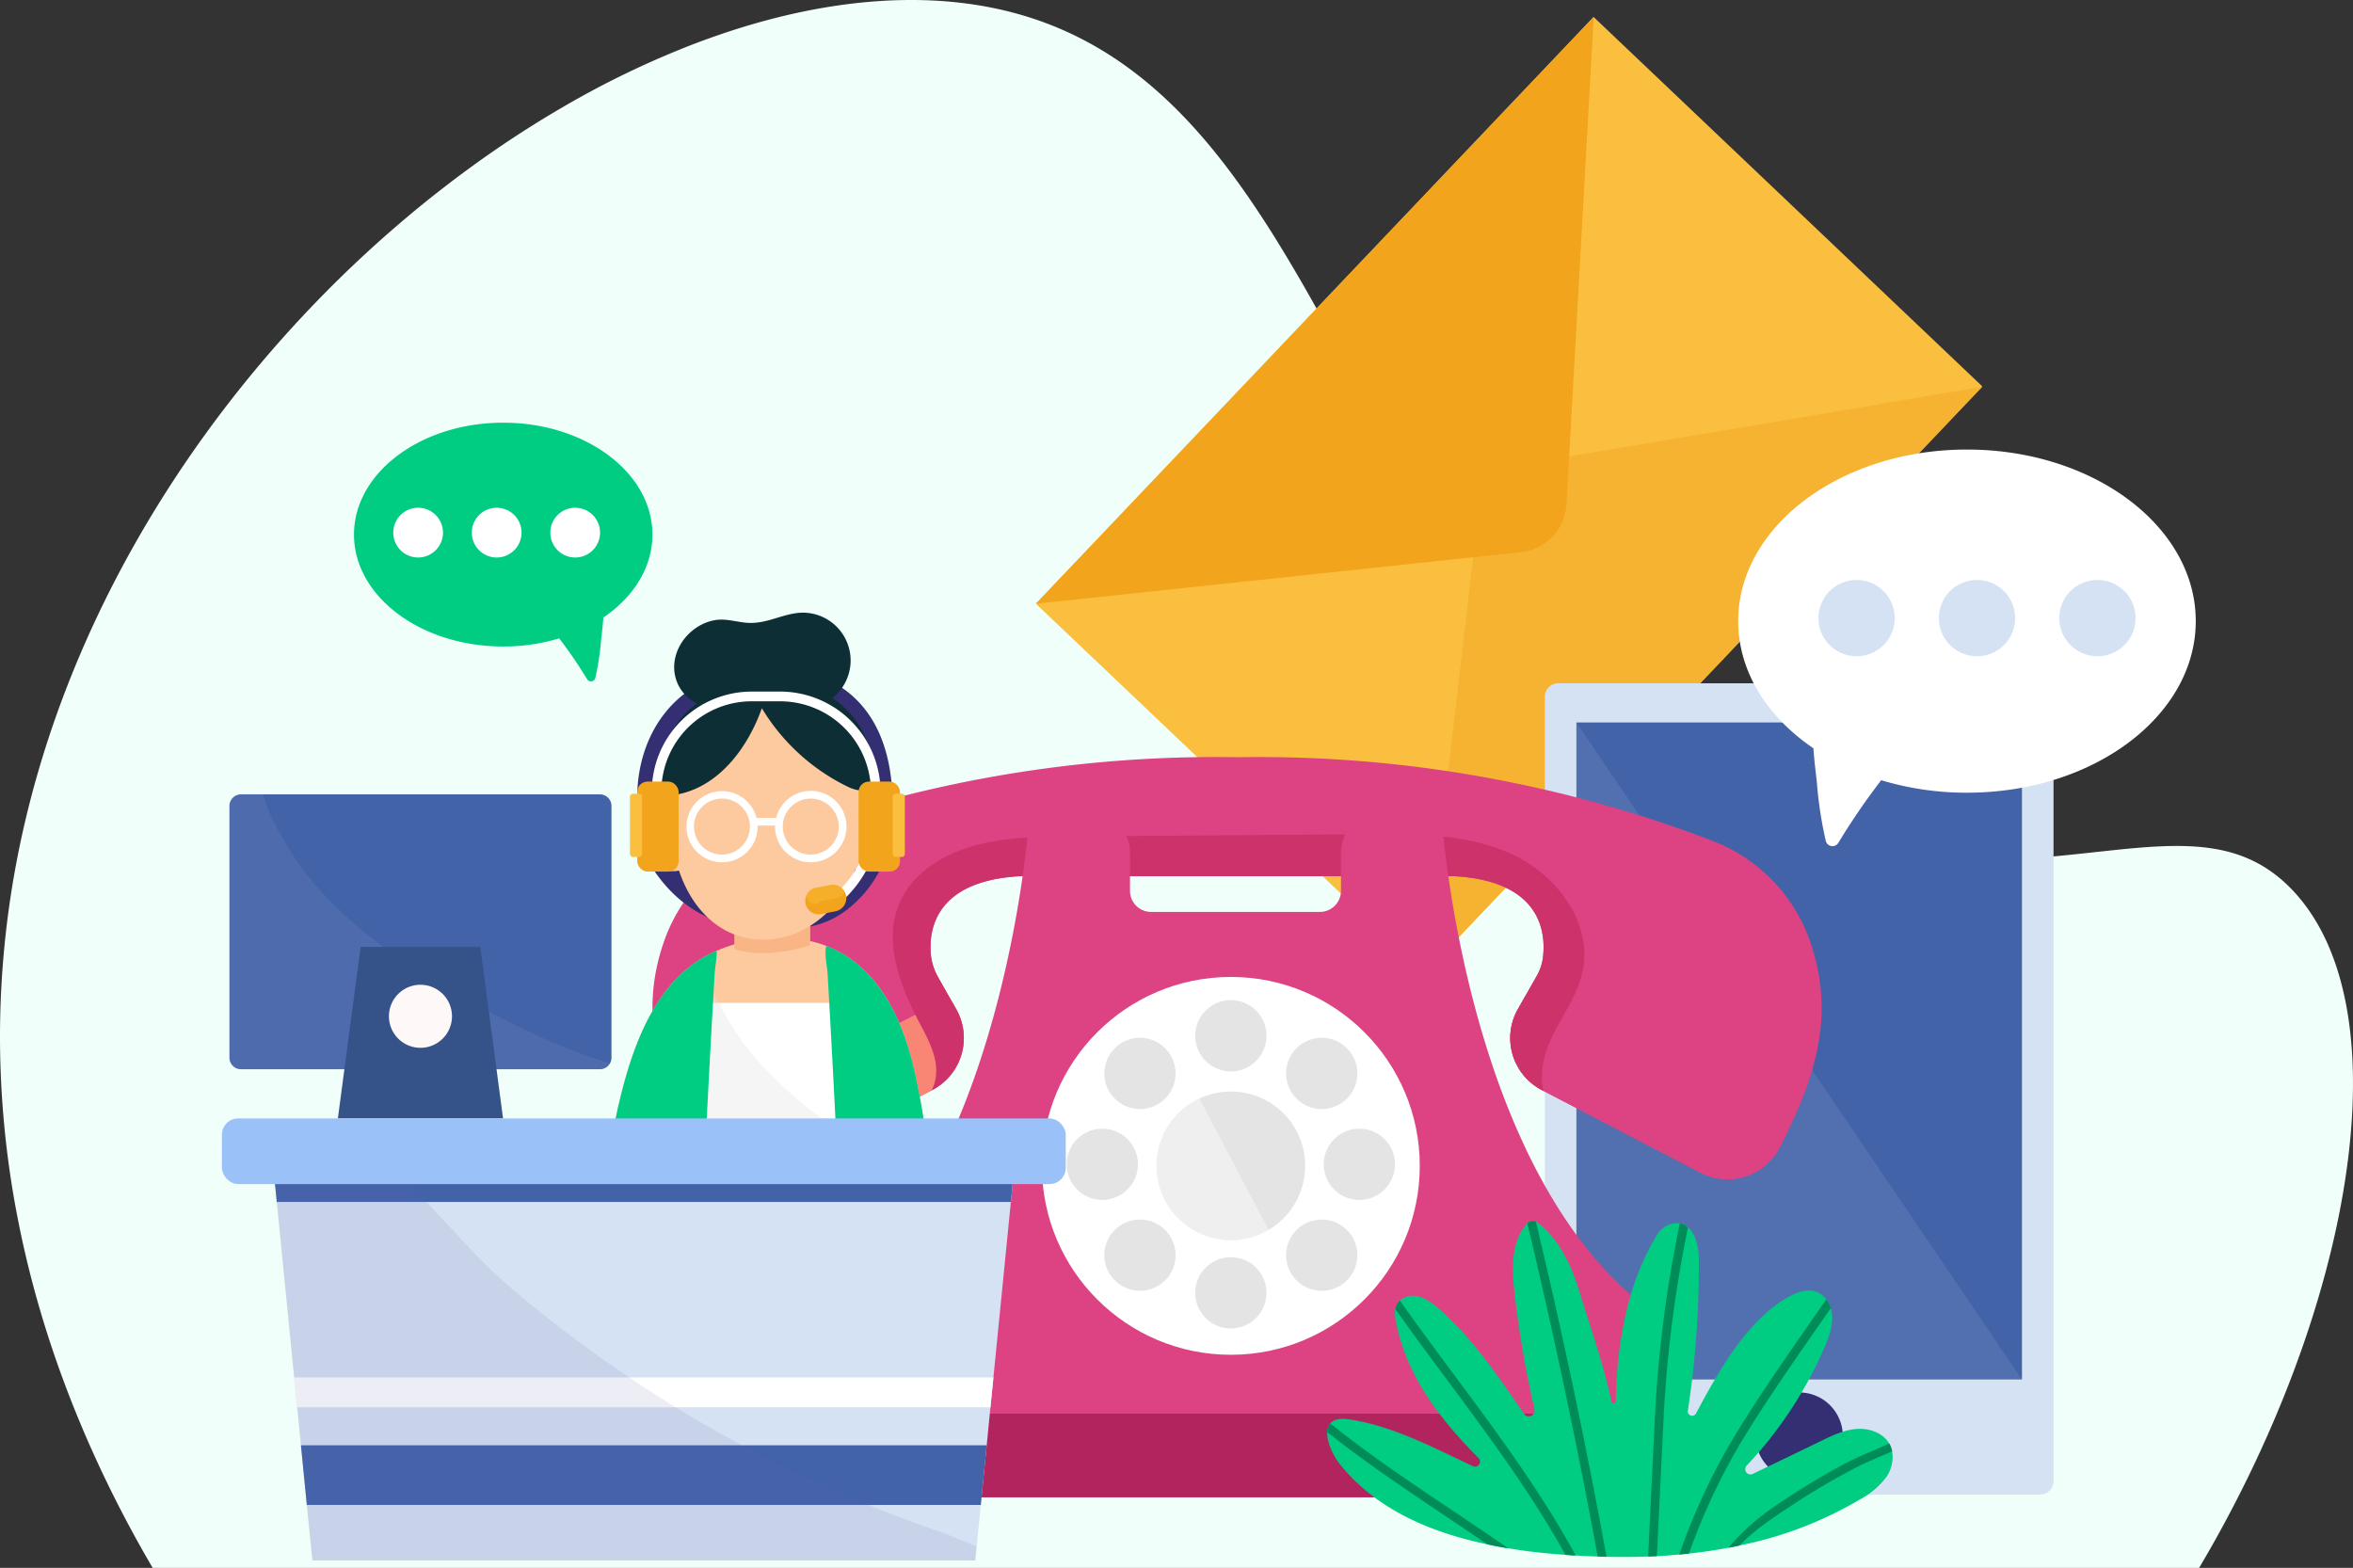
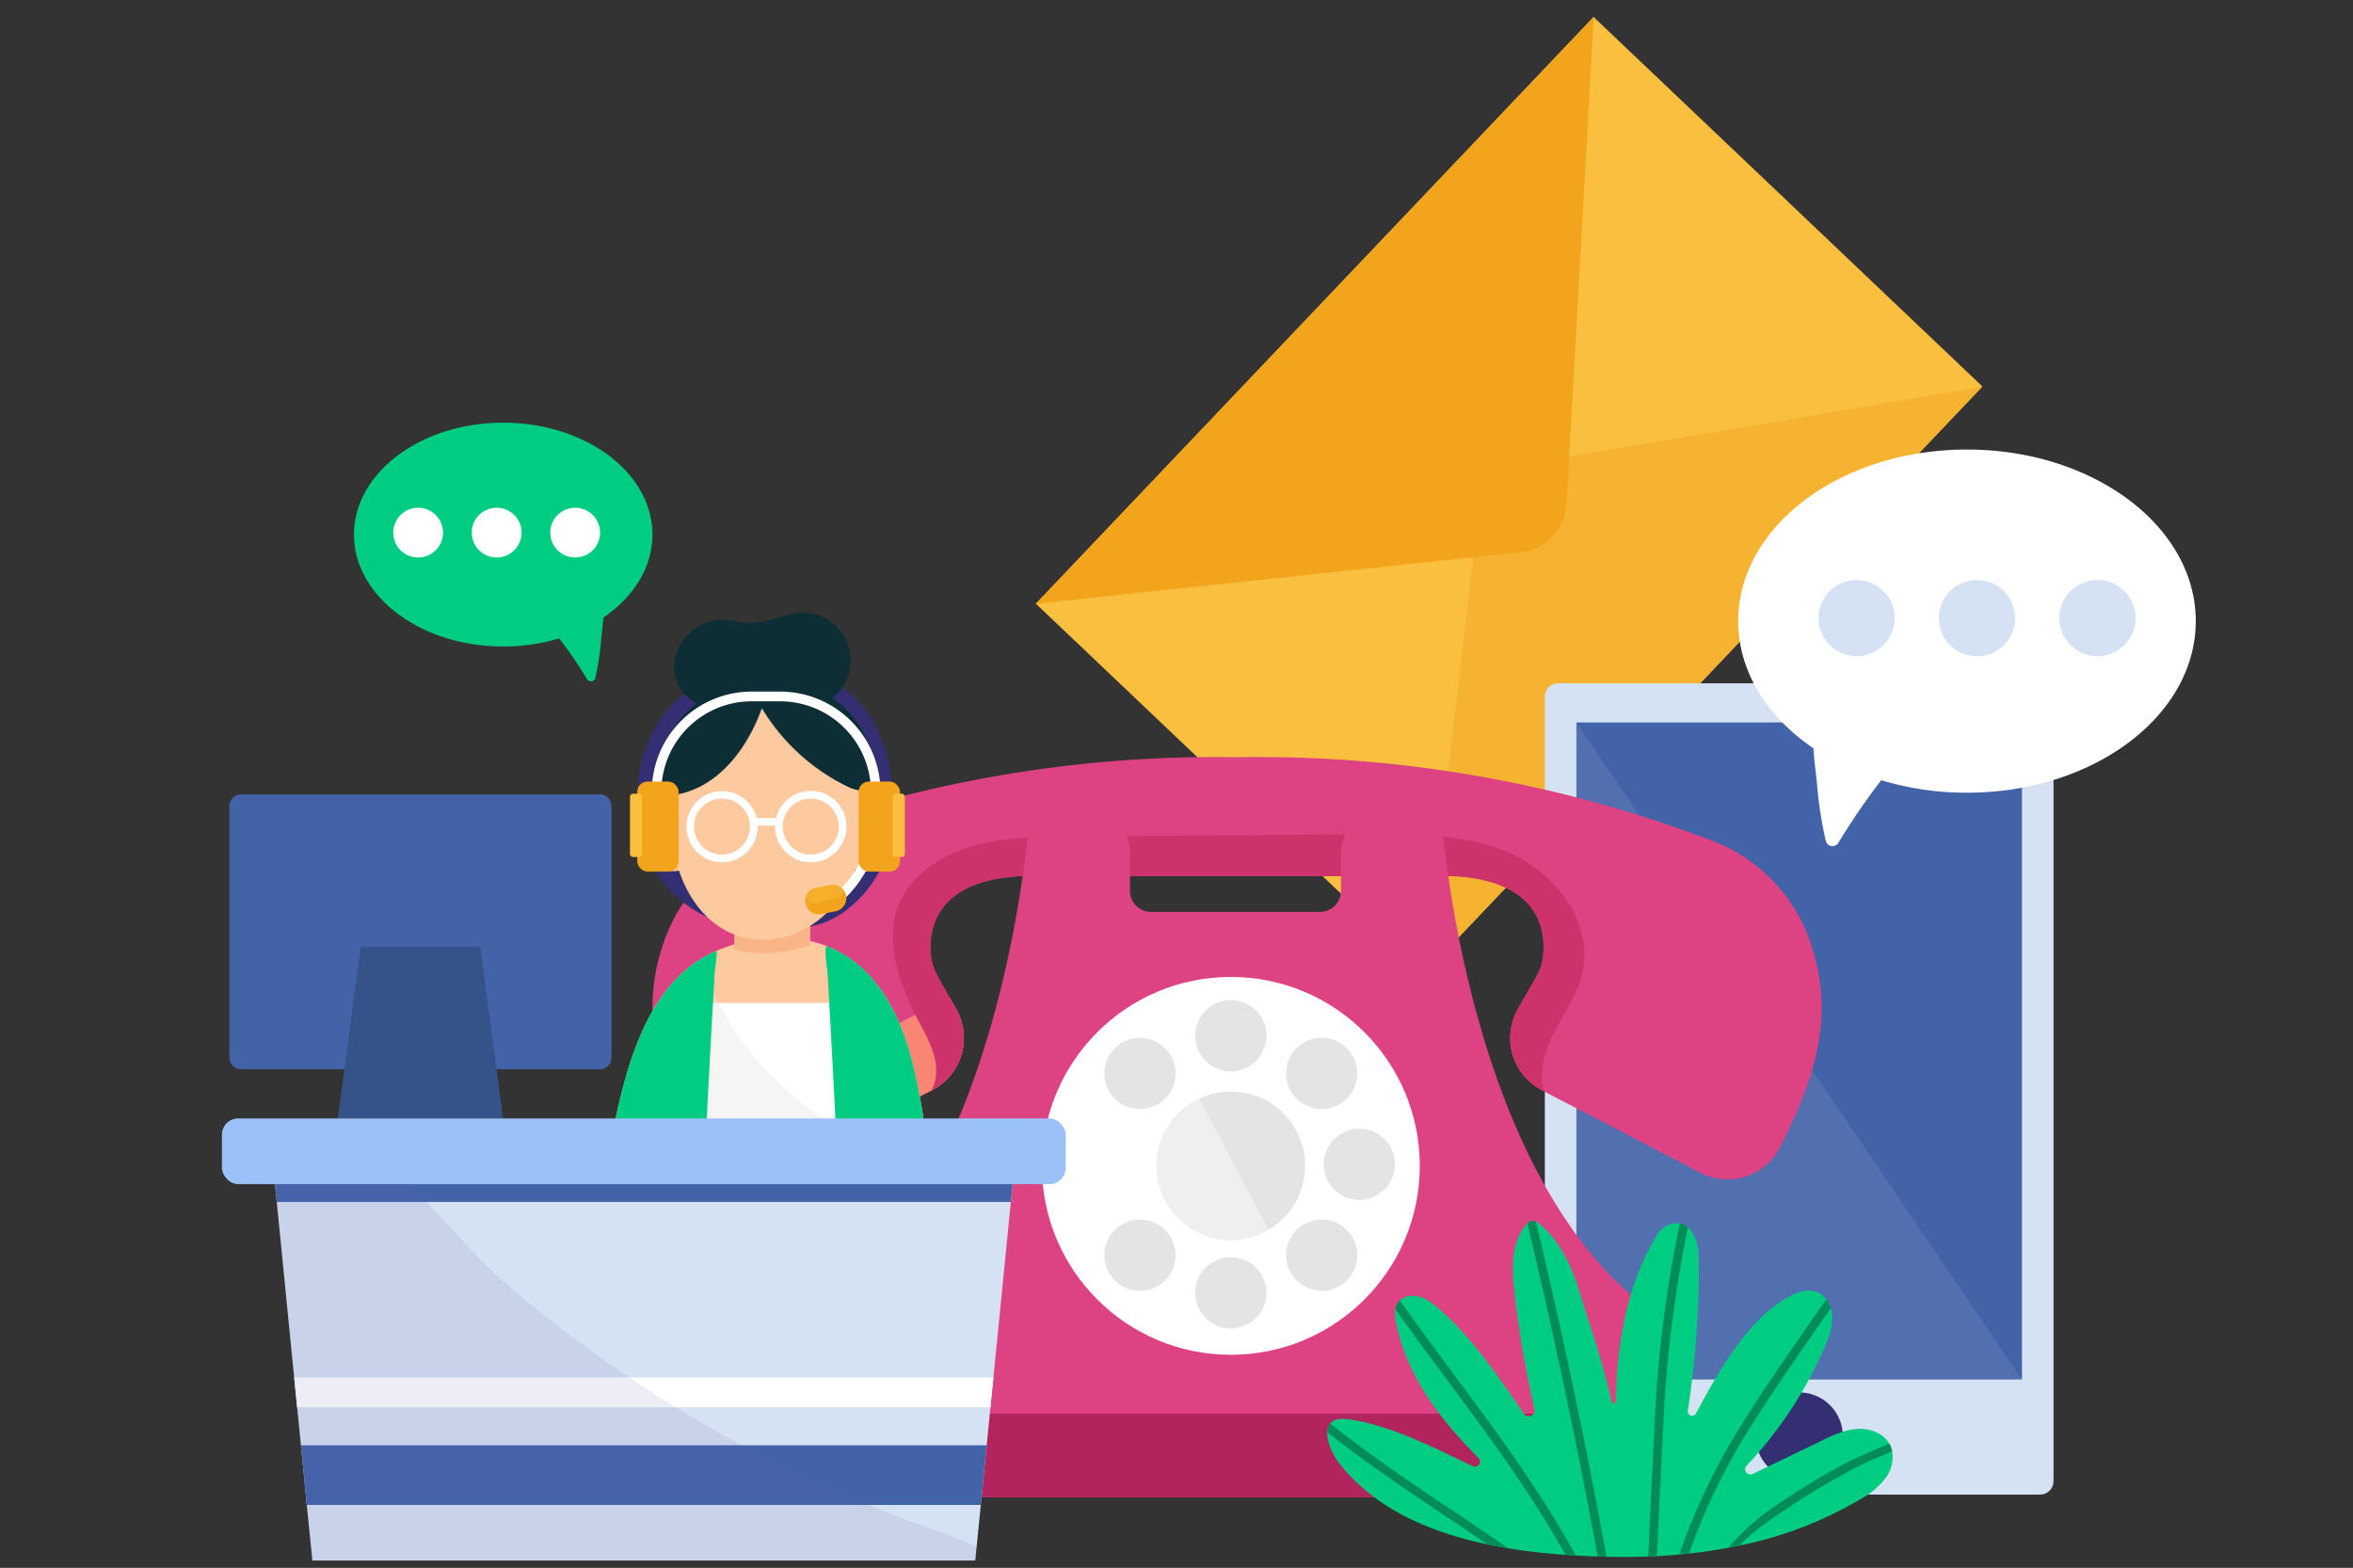
<svg xmlns="http://www.w3.org/2000/svg" width="540" height="359.832" viewBox="0 0 540 359.832">
  <rect x="0" y="0" width="540" height="359.832" fill="#333333" stroke="none" />
  <g id="Group_38151" data-name="Group 38151" transform="translate(-413.653 -1072.422)">
-     <path id="Path_74702" data-name="Path 74702" d="M413.76,1317.077c.007.341.023.681.038,1.014a218.234,218.234,0,0,0,3.845,33.563c5.337,27.7,15.455,52.282,26.663,72.85q2.17,3.98,4.386,7.75H918.334q2.285-3.852,4.439-7.75c32.117-58.192,41.539-121.992,16.979-147.812-22.363-23.515-54.843,3.458-109.422-11.766a131.712,131.712,0,0,1-16.755-5.894,125.2,125.2,0,0,1-27.2-16.058q-4.235-3.272-8.153-6.846c-2.715-2.444-5.322-5-7.835-7.642q-1.23-1.288-2.429-2.615c-.387-.418-.766-.835-1.137-1.261q-2.147-2.4-4.2-4.889c-.773-.928-1.532-1.871-2.29-2.816-1.779-2.235-3.512-4.517-5.19-6.822-.178-.24-.348-.472-.518-.712-4.718-6.513-9.089-13.281-13.227-20.173-4.641-7.7-9-15.548-13.25-23.352-2.452-4.51-4.873-9-7.295-13.444-3.009-5.515-6-10.937-9.065-16.213-2.228-3.829-4.479-7.58-6.792-11.216q-2-3.145-4.061-6.18-2.146-3.156-4.378-6.181c-13.041-17.6-28.442-31.3-49.776-37.121-16.43-4.487-35.056-3.937-54.448.874q-5.94,1.473-11.951,3.473-3.551,1.183-7.124,2.537a207.36,207.36,0,0,0-30.392,14.6q-5.662,3.284-11.27,6.969-4.815,3.156-9.561,6.606-1.4,1.02-2.808,2.065c-1.717,1.276-3.426,2.592-5.128,3.93-.951.735-1.9,1.493-2.839,2.251l-.488.395q-3.481,2.819-6.892,5.786c-.9.774-1.787,1.554-2.676,2.351-.634.557-1.261,1.121-1.888,1.7-.17.147-.332.294-.5.449-.333.309-.673.619-1.014.928q-3.283,3.017-6.49,6.173c-35.6,34.986-64.163,81.823-73.972,134.236a214.329,214.329,0,0,0-2.916,21.511A211.98,211.98,0,0,0,413.76,1317.077Z" fill="#f0fff9" />
    <g id="Group_38122" data-name="Group 38122" transform="translate(651.38 1076.388)">
      <rect id="Rectangle_27907" data-name="Rectangle 27907" width="185.751" height="123.06" transform="matrix(0.689, -0.725, 0.725, 0.689, 0, 134.588)" fill="#fabf3f" />
      <path id="Path_74703" data-name="Path 74703" d="M1038.287,1376.653l13.54-115.3,114.481-19.286Z" transform="translate(-949.123 -1157.251)" fill="#f5b331" />
      <path id="Path_74704" data-name="Path 74704" d="M867.909,1214.588l111.339-11.836a11.679,11.679,0,0,0,10.426-10.961L995.93,1080Z" transform="translate(-867.909 -1080)" fill="#f2a41c" />
    </g>
    <g id="Group_38126" data-name="Group 38126" transform="translate(768.185 1175.592)">
      <g id="Group_38123" data-name="Group 38123" transform="translate(0 53.641)">
        <rect id="Rectangle_27908" data-name="Rectangle 27908" width="116.742" height="186.19" rx="3.078" fill="#d5e2f3" />
        <rect id="Rectangle_27909" data-name="Rectangle 27909" width="102.256" height="150.779" transform="translate(7.243 8.996)" fill="#4363a8" />
        <path id="Path_74705" data-name="Path 74705" d="M1207.2,1540.028H1104.943V1389.25Z" transform="translate(-1097.7 -1380.254)" fill="#fff" opacity="0.08" />
        <path id="Path_74706" data-name="Path 74706" d="M1203.532,1693.073a10.013,10.013,0,1,1-10.013-10.013A10.013,10.013,0,0,1,1203.532,1693.073Z" transform="translate(-1135.149 -1520.304)" fill="#342e73" />
      </g>
      <g id="Group_38125" data-name="Group 38125" transform="translate(44.376)">
        <path id="Path_74707" data-name="Path 74707" d="M1228.4,1269.562c-29,0-52.5,17.63-52.5,39.377,0,11.576,6.661,21.985,17.264,29.189.207,3.278.689,6.615.817,8.193a91.281,91.281,0,0,0,2.014,13.044,1.574,1.574,0,0,0,2.883.461,157.112,157.112,0,0,1,9.836-14.375,67.865,67.865,0,0,0,19.69,2.866c29,0,52.5-17.63,52.5-39.378S1257.4,1269.562,1228.4,1269.562Z" transform="translate(-1175.898 -1269.562)" fill="#fff" />
        <g id="Group_38124" data-name="Group 38124" transform="translate(18.422 29.936)">
          <path id="Path_74708" data-name="Path 74708" d="M1228.6,1335.515a8.75,8.75,0,1,1-8.751-8.75A8.751,8.751,0,0,1,1228.6,1335.515Z" transform="translate(-1211.1 -1326.765)" fill="#d5e2f3" />
          <path id="Path_74709" data-name="Path 74709" d="M1281.4,1335.515a8.751,8.751,0,1,1-8.751-8.75A8.751,8.751,0,0,1,1281.4,1335.515Z" transform="translate(-1236.269 -1326.765)" fill="#d5e2f3" />
          <path id="Path_74710" data-name="Path 74710" d="M1334.206,1335.515a8.75,8.75,0,1,1-8.75-8.75A8.75,8.75,0,0,1,1334.206,1335.515Z" transform="translate(-1261.438 -1326.765)" fill="#d5e2f3" />
        </g>
      </g>
    </g>
    <g id="Group_38135" data-name="Group 38135" transform="translate(563.39 1246.17)">
      <g id="Group_38128" data-name="Group 38128" transform="translate(0 0)">
        <g id="Group_38127" data-name="Group 38127">
          <path id="Path_74711" data-name="Path 74711" d="M960.4,1490.132c-.622,1.295-1.269,2.59-1.93,3.885a13.458,13.458,0,0,1-18.181,5.776l-36.037-18.75-.388-.207a13.443,13.443,0,0,1-5.478-18.556l1.7-3,2.642-4.662a11.28,11.28,0,0,0,1.4-4.156c.687-5.452-.1-17.6-20.434-18.7H784.173c-19.177,1.036-20.964,11.9-20.537,17.714a13.28,13.28,0,0,0,1.71,5.5l2.589,4.584,1.554,2.719a13.458,13.458,0,0,1-5.49,18.556l-.168.091-36.258,18.867a13.442,13.442,0,0,1-18.167-5.776c-.622-1.2-1.217-2.4-1.8-3.587-6.979-14.386-10.838-28.215-4.933-44.389a38.162,38.162,0,0,1,22.233-22.427,291.534,291.534,0,0,1,109.031-19.151,291.508,291.508,0,0,1,109.017,19.151,38.128,38.128,0,0,1,22.234,22.427C971.053,1462.1,967.3,1475.862,960.4,1490.132Z" transform="translate(-699.774 -1404.426)" fill="#dd4382" />
          <path id="Path_74712" data-name="Path 74712" d="M771.134,1531.054l-36.421,18.957a13.454,13.454,0,0,1-18.175-5.779q-.927-1.8-1.791-3.59l60.331-30.87,1.543,2.722A13.449,13.449,0,0,1,771.134,1531.054Z" transform="translate(-706.911 -1454.641)" fill="#f98675" />
          <path id="Path_74713" data-name="Path 74713" d="M1139.694,1540.093q-.928,1.93-1.933,3.881a13.454,13.454,0,0,1-18.175,5.779l-36.421-18.957a13.449,13.449,0,0,1-5.488-18.559l1.706-3.007Z" transform="translate(-879.074 -1454.382)" fill="#dd4382" />
        </g>
        <path id="Path_74714" data-name="Path 74714" d="M963.478,1469.735c-1.217,5.7-4.973,10.476-7.381,15.785-1.619,3.587-2.486,7.925-1.606,11.628l-.388-.207a13.443,13.443,0,0,1-5.478-18.556l1.7-3,2.642-4.662a11.278,11.278,0,0,0,1.4-4.156c.687-5.452-.1-17.6-20.433-18.7H834.415c-19.177,1.036-20.964,11.9-20.537,17.714a13.279,13.279,0,0,0,1.71,5.5l2.589,4.584,1.554,2.719a13.458,13.458,0,0,1-5.49,18.556l-.168.091a9.4,9.4,0,0,0,.945-2.953c.66-4.26-1.528-8.391-3.548-12.211-4.545-8.624-8.6-18.879-4.765-27.84,3.03-7.07,10.385-11.434,17.844-13.35,7.044-1.813,14.4-1.878,21.676-1.929q34.127-.272,68.267-.518c11.227-.078,22.881-.064,33.033,4.714S965.835,1458.754,963.478,1469.735Z" transform="translate(-750.017 -1420.531)" fill="#cd336a" />
      </g>
      <g id="Group_38134" data-name="Group 38134" transform="translate(31.803 12.787)">
        <path id="Path_74715" data-name="Path 74715" d="M964.541,1550.311V1581.1a4.844,4.844,0,0,1-4.848,4.848h-194.3a4.844,4.844,0,0,1-4.847-4.848v-30.784a4.826,4.826,0,0,1,2.289-4.1c41.191-25.546,50.473-96.163,52.158-113.478a4.282,4.282,0,0,1,4.257-3.874h9.958a9.128,9.128,0,0,1,9.126,9.126v8.771a4.843,4.843,0,0,0,4.84,4.848h38.738a4.843,4.843,0,0,0,4.84-4.848v-8.771a9.128,9.128,0,0,1,9.126-9.126h9.958a4.282,4.282,0,0,1,4.257,3.874c1.685,17.314,10.968,87.931,52.158,113.478A4.827,4.827,0,0,1,964.541,1550.311Z" transform="translate(-760.545 -1428.859)" fill="#dd4382" />
        <circle id="Ellipse_2028" data-name="Ellipse 2028" cx="43.358" cy="43.358" r="43.358" transform="translate(57.574 37.672)" fill="#fff" />
        <g id="Group_38133" data-name="Group 38133" transform="translate(63.26 43.003)">
          <path id="Path_74716" data-name="Path 74716" d="M954.922,1568.152a17.055,17.055,0,1,1-17.054-17.053A17.032,17.032,0,0,1,954.922,1568.152Z" transform="translate(-900.194 -1530.13)" fill="#e4e4e4" />
          <g id="Group_38129" data-name="Group 38129" transform="translate(0 29.498)">
-             <path id="Path_74717" data-name="Path 74717" d="M897.772,1575.569a8.174,8.174,0,1,1-8.174-8.174A8.174,8.174,0,0,1,897.772,1575.569Z" transform="translate(-881.424 -1567.395)" fill="#e4e4e4" />
            <path id="Path_74718" data-name="Path 74718" d="M1010.5,1575.569a8.174,8.174,0,1,1-8.174-8.174A8.174,8.174,0,0,1,1010.5,1575.569Z" transform="translate(-935.159 -1567.395)" fill="#e4e4e4" />
          </g>
          <g id="Group_38130" data-name="Group 38130" transform="translate(29.498)">
            <path id="Path_74719" data-name="Path 74719" d="M945.964,1623.76a8.174,8.174,0,1,1-8.174,8.174A8.174,8.174,0,0,1,945.964,1623.76Z" transform="translate(-937.789 -1564.765)" fill="#e4e4e4" />
            <path id="Path_74720" data-name="Path 74720" d="M945.964,1511.03a8.174,8.174,0,1,1-8.174,8.174A8.174,8.174,0,0,1,945.964,1511.03Z" transform="translate(-937.789 -1511.03)" fill="#e4e4e4" />
          </g>
          <g id="Group_38131" data-name="Group 38131" transform="translate(8.64 8.639)">
            <path id="Path_74721" data-name="Path 74721" d="M980.039,1609.645a8.174,8.174,0,1,1,0,11.56A8.175,8.175,0,0,1,980.039,1609.645Z" transform="translate(-935.929 -1565.534)" fill="#e4e4e4" />
            <path id="Path_74722" data-name="Path 74722" d="M900.327,1529.932a8.174,8.174,0,1,1,0,11.56A8.174,8.174,0,0,1,900.327,1529.932Z" transform="translate(-897.933 -1527.538)" fill="#e4e4e4" />
          </g>
          <g id="Group_38132" data-name="Group 38132" transform="translate(8.64 8.639)">
            <path id="Path_74723" data-name="Path 74723" d="M980.039,1541.492a8.174,8.174,0,1,1,11.56,0A8.174,8.174,0,0,1,980.039,1541.492Z" transform="translate(-935.929 -1527.538)" fill="#e4e4e4" />
            <path id="Path_74724" data-name="Path 74724" d="M900.327,1621.2a8.174,8.174,0,1,1,11.56,0A8.174,8.174,0,0,1,900.327,1621.2Z" transform="translate(-897.933 -1565.534)" fill="#e4e4e4" />
          </g>
        </g>
        <path id="Path_74725" data-name="Path 74725" d="M964.541,1692.349v14.344a4.844,4.844,0,0,1-4.848,4.848h-194.3a4.844,4.844,0,0,1-4.847-4.848v-14.344Z" transform="translate(-760.545 -1554.456)" fill="#b2245e" />
        <path id="Path_74726" data-name="Path 74726" d="M946.531,1584.312a17.058,17.058,0,1,1-15.888-30.145Z" transform="translate(-836.934 -1488.589)" fill="#fff" opacity="0.41" />
      </g>
    </g>
    <g id="Group_38137" data-name="Group 38137" transform="translate(494.894 1169.43)">
      <path id="Path_74727" data-name="Path 74727" d="M603.133,1257.788c18.912,0,34.243,11.5,34.243,25.682,0,7.55-4.344,14.339-11.26,19.038-.135,2.138-.45,4.314-.533,5.343a59.511,59.511,0,0,1-1.314,8.507,1.026,1.026,0,0,1-1.88.3,102.327,102.327,0,0,0-6.415-9.375,44.256,44.256,0,0,1-12.841,1.869c-18.912,0-34.243-11.5-34.243-25.682S584.221,1257.788,603.133,1257.788Z" transform="translate(-568.89 -1257.788)" fill="#00cd82" />
      <g id="Group_38136" data-name="Group 38136" transform="translate(9.011 19.525)">
        <path id="Path_74728" data-name="Path 74728" d="M654.985,1300.8a5.707,5.707,0,1,0,5.707-5.707A5.707,5.707,0,0,0,654.985,1300.8Z" transform="translate(-618.94 -1295.096)" fill="#fff" />
        <path id="Path_74729" data-name="Path 74729" d="M620.547,1300.8a5.707,5.707,0,1,0,5.707-5.707A5.707,5.707,0,0,0,620.547,1300.8Z" transform="translate(-602.524 -1295.096)" fill="#fff" />
        <path id="Path_74730" data-name="Path 74730" d="M586.109,1300.8a5.707,5.707,0,1,0,5.707-5.707A5.707,5.707,0,0,0,586.109,1300.8Z" transform="translate(-586.109 -1295.096)" fill="#fff" />
      </g>
    </g>
    <g id="Group_38139" data-name="Group 38139" transform="translate(718.246 1352.629)">
      <path id="Path_74731" data-name="Path 74731" d="M1123.959,1666.664a18.187,18.187,0,0,1-5.9,5.027,88.485,88.485,0,0,1-27.751,10.634c-.838.2-1.7.379-2.553.519-2.993.578-6.025,1.017-9.057,1.337-.739.1-1.5.16-2.235.219-1.716.16-3.412.3-5.127.379-.679.04-1.337.06-2,.08-3.192.12-6.384.139-9.556.059-.559,0-1.1-.019-1.636-.039a2.614,2.614,0,0,1-.4-.02c-1.656-.04-3.331-.12-5.047-.24-.778-.019-1.556-.079-2.354-.139-2.474-.179-4.987-.4-7.521-.7-1.875-.219-3.771-.5-5.646-.817-1.6-.24-3.192-.54-4.768-.9-13.047-2.733-25.455-8.02-33.7-18.234-1.636-2.014-3.132-5.166-3.032-7.5a3.067,3.067,0,0,1,.7-1.995c.717-.858,2.074-1.277,4.289-.958,9.995,1.476,19.391,6.5,28.428,10.752a1.154,1.154,0,0,0,1.316-1.854c-8.9-8.978-16.617-18.952-18.971-31.362a7.977,7.977,0,0,1-.14-2.832,3.368,3.368,0,0,1,1.038-1.974c.119-.08.239-.181.359-.28a4.316,4.316,0,0,1,2.992-.778c2.235.18,4.03,1.576,5.685,3.012,7.5,6.524,13.626,15.54,19.451,24.04a1.337,1.337,0,0,0,2.414-1.037,241.647,241.647,0,0,1-4.708-27.85c-.479-4.948-.5-10.434,2.614-14.3a3.765,3.765,0,0,1,.458-.5,1.931,1.931,0,0,1,.958-.539,1.72,1.72,0,0,1,1,.139,5.14,5.14,0,0,1,1.117.738c4.409,3.79,7.123,9.536,8.818,15.1,2.374,7.821,5.626,16.878,7.4,25.4a.5.5,0,0,0,1-.1c.279-13.306,2.653-27.152,9.575-38.244a5.286,5.286,0,0,1,4.169-2.533,3.761,3.761,0,0,1,.958.059,3.649,3.649,0,0,1,1.875.878c1.876,1.556,2.474,4.848,2.494,7.541a220.745,220.745,0,0,1-2.533,34.573,1,1,0,0,0,1.855.638c5.327-9.994,11.791-21.286,20.808-26.532,2.534-1.477,5.666-2.694,8.279-.579a4.944,4.944,0,0,1,.838.878,5.588,5.588,0,0,1,1.018,2.035.15.15,0,0,1,.04.08c.838,3.073-.24,6.044-1.437,8.837a93.557,93.557,0,0,1-17.875,27.192,1.2,1.2,0,0,0,1.4,1.916c5.187-2.494,10.215-4.909,15.6-7.521,2.653-1.3,5.406-2.613,8.359-2.793,2.833-.179,5.926.938,7.322,3.352a3.132,3.132,0,0,1,.2.339,5.41,5.41,0,0,1,.479,1.456A8.044,8.044,0,0,1,1123.959,1666.664Z" transform="translate(-995.678 -1607.849)" fill="#00cd82" />
      <g id="Group_38138" data-name="Group 38138" transform="translate(0.005)">
        <path id="Path_74732" data-name="Path 74732" d="M1101.615,1684.918c-.559,0-1.1-.019-1.636-.039a2.614,2.614,0,0,1-.4-.02q-7.062-38.423-16.14-76.447a1.931,1.931,0,0,1,.958-.539,1.72,1.72,0,0,1,1,.139Q1094.552,1646.256,1101.615,1684.918Z" transform="translate(-1037.516 -1607.849)" fill="#008c59" />
        <path id="Path_74733" data-name="Path 74733" d="M1145.565,1609.838A290.41,290.41,0,0,0,1140,1652.83q-.778,16.249-1.575,32.478c-.679.04-1.337.06-2,.08q.809-17.236,1.676-34.454a284.518,284.518,0,0,1,5.586-41.974A3.649,3.649,0,0,1,1145.565,1609.838Z" transform="translate(-1062.774 -1608.379)" fill="#008c59" />
        <path id="Path_74734" data-name="Path 74734" d="M1184.81,1644.237c-7.042,10.174-14.224,20.289-20.648,30.861a145.3,145.3,0,0,0-11.89,25.456c-.738.1-1.5.16-2.235.219a147.848,147.848,0,0,1,11.451-25.077c6.823-11.532,14.683-22.464,22.3-33.5A5.589,5.589,0,0,1,1184.81,1644.237Z" transform="translate(-1069.26 -1624.224)" fill="#008c59" />
        <path id="Path_74735" data-name="Path 74735" d="M1066.931,1701.248c-.778-.019-1.556-.078-2.354-.139-11.092-19.99-25.815-37.725-39.042-56.4a3.368,3.368,0,0,1,1.038-1.974C1040.238,1662.108,1055.58,1680.421,1066.931,1701.248Z" transform="translate(-1009.915 -1624.479)" fill="#008c59" />
        <path id="Path_74736" data-name="Path 74736" d="M1037.183,1725.3c-1.6-.24-3.192-.54-4.768-.9-12.329-8.439-24.977-16.418-36.728-25.735a3.067,3.067,0,0,1,.7-1.995C1009.393,1707.09,1023.537,1715.808,1037.183,1725.3Z" transform="translate(-995.687 -1650.19)" fill="#008c59" />
        <path id="Path_74737" data-name="Path 74737" d="M1209.179,1707.239c-2.953,1.317-6,2.515-8.718,3.95q-7.512,3.951-14.583,8.638c-4.09,2.694-8.3,5.467-11.711,9.018-.838.2-1.695.379-2.553.519a51.471,51.471,0,0,1,10.274-9.257,172.161,172.161,0,0,1,15.98-9.8c3.312-1.8,7.082-3.212,10.634-4.868a3.129,3.129,0,0,1,.2.339A5.4,5.4,0,0,1,1209.179,1707.239Z" transform="translate(-1079.546 -1654.369)" fill="#008c59" />
      </g>
    </g>
    <g id="Group_38146" data-name="Group 38146" transform="translate(549.604 1213.039)">
      <g id="Group_38143" data-name="Group 38143" transform="translate(0)">
        <path id="Path_74738" data-name="Path 74738" d="M752.44,1571.05a2.263,2.263,0,0,1-1.2.6,69.345,69.345,0,0,1-14.476,1.971c-1.781.084-3.568.122-5.348.14-1.675.022-3.35.028-5.019.028q-14.463,0-28.919-.05l-4.259-.017c-.91,0-1.814-.006-2.724-.011-5.694-.022-11.429-.061-17.017-1.156-.368-.072,1.77-21.879,1.971-24.017a198.239,198.239,0,0,1,3.8-25.631c1.513-6.632,3.528-13.834,6.772-20.2,3.539-6.95,8.536-12.913,15.933-16.062.274-.117.553-.229.832-.341a36.336,36.336,0,0,1,18.814-2.244,27.586,27.586,0,0,1,5.493,1.468c11.986,4.6,17.7,16.95,20.45,29.534,3.9,17.837,4.617,36.215,5.243,54.387A2.3,2.3,0,0,1,752.44,1571.05Z" transform="translate(-673.433 -1409.059)" fill="#fdc99f" />
        <g id="Group_38142" data-name="Group 38142" transform="translate(10.293)">
          <path id="Path_74739" data-name="Path 74739" d="M697.061,1411.786c-2.4-3.5-2.985-7.777-3.585-11.855-1.935-13.145,3.573-27.671,17.514-32.711,7.6-2.746,16.433-3.3,24.02-.235,14.524,5.858,17.372,20.483,16.593,33.81a26.38,26.38,0,0,1-6.754,16.47c-3.367,3.688-7.321,6.438-12.574,7.277C719.375,1426.6,706.035,1424.873,697.061,1411.786Z" transform="translate(-693.101 -1352.461)" fill="#342e73" />
          <g id="Group_38140" data-name="Group 38140" transform="translate(0.854 18.657)">
            <path id="Path_74740" data-name="Path 74740" d="M753.08,1446.109v24.285a8.653,8.653,0,0,1-17.307,0v-24.285Z" transform="translate(-714.295 -1409.821)" fill="#fdc99f" />
            <path id="Path_74741" data-name="Path 74741" d="M753.08,1454.807v16.754a36.566,36.566,0,0,1-11.3,1.843,22.25,22.25,0,0,1-6-.921v-14.917a21.8,21.8,0,0,1,3.042-1.156A39.376,39.376,0,0,1,753.08,1454.807Z" transform="translate(-714.295 -1413.919)" fill="#f9b586" />
            <path id="Path_74742" data-name="Path 74742" d="M707.73,1404.961c0,15.571,8.265,28.193,21.215,28.193s23.448-12.622,23.448-28.193-10.5-28.193-23.448-28.193S707.73,1389.391,707.73,1404.961Z" transform="translate(-700.928 -1376.768)" fill="#fdc99f" />
            <ellipse id="Ellipse_2029" data-name="Ellipse 2029" cx="8.374" cy="6.699" rx="8.374" ry="6.699" transform="translate(43.563 38.971) rotate(-76.578)" fill="#fdc99f" />
            <path id="Path_74743" data-name="Path 74743" d="M695.018,1432.642c-1.073-4.5.974-8.842,4.573-9.7s7.387,2.092,8.46,6.59-.974,8.842-4.573,9.7S696.091,1437.141,695.018,1432.642Z" transform="translate(-694.733 -1398.707)" fill="#fdc99f" />
          </g>
          <g id="Group_38141" data-name="Group 38141" transform="translate(11.243 40.889)">
            <path id="Path_74744" data-name="Path 74744" d="M743.159,1419.248a8.2,8.2,0,0,0-7.94,6.2h-4.5a8.163,8.163,0,1,0,.255,1.994c0-.075-.009-.147-.011-.221h4.009c0,.074-.011.147-.011.221a8.2,8.2,0,1,0,8.2-8.2Zm-20.378,14.619a6.423,6.423,0,1,1,6.423-6.423A6.431,6.431,0,0,1,722.78,1433.867Zm20.378,0a6.423,6.423,0,1,1,6.424-6.423A6.431,6.431,0,0,1,743.159,1433.867Z" transform="translate(-714.585 -1419.248)" fill="#fff" />
          </g>
          <path id="Path_74745" data-name="Path 74745" d="M707.285,1396.972c9.248-2.061,15.635-10.739,18.815-19.664a47.02,47.02,0,0,0,19.794,18.053c1.745.84,4.221,1.394,5.3-.214a3.888,3.888,0,0,0,.5-2.037,21.264,21.264,0,0,0-12.329-19.8,26.168,26.168,0,0,0-6.237-1.8c-7.429-1.257-15.451.026-21.567,4.426a22.116,22.116,0,0,0-8.331,11.837C702.085,1391.874,700.94,1398.387,707.285,1396.972Z" transform="translate(-697.502 -1355.385)" fill="#0e2e35" />
          <path id="Path_74746" data-name="Path 74746" d="M710.169,1357.549a9.177,9.177,0,0,0,9.185,5.221c3.043-.395,5.768-2.423,8.836-2.415,2.808.008,5.307,1.719,8.035,2.383a10.971,10.971,0,1,0,.99-21.513c-3.752.554-6.882,2.377-10.788,2.228-2.559-.1-5.091-1.062-7.655-.648C712.147,1343.877,707.227,1351.18,710.169,1357.549Z" transform="translate(-700.822 -1341.117)" fill="#0e2e35" />
        </g>
        <path id="Path_74747" data-name="Path 74747" d="M754.783,1512.25v75.005c-1.781.084-3.568.123-5.348.14-1.675.022-3.35.028-5.019.028q-14.463,0-28.919-.05l-4.259-.017V1512.25Z" transform="translate(-691.453 -1422.69)" fill="#fff" />
        <path id="Path_74748" data-name="Path 74748" d="M758.777,1543.48c-11.369,4.584-23.982,4.6-36.244,4.455q.972-20.025,2.111-40.038c.323.518.66,1.139,1.036,1.89a63.662,63.662,0,0,0,11.589,16.368C743.731,1532.733,751.267,1538.12,758.777,1543.48Z" transform="translate(-696.837 -1420.615)" fill="#e4e4e4" opacity="0.37" />
        <path id="Path_74749" data-name="Path 74749" d="M701.952,1489.364c.065,1.761-.4,3.95-.479,5.452-.078,1.411-.168,2.836-.233,4.247q-1.146,20.025-2.111,40.038c-.207,4.247-.4,8.482-.6,12.729q-.563,12.295-1.062,24.629c-2.318,0-4.649-.013-6.979-.026-5.7-.026-11.434-.065-17.015-1.152-.376-.078,1.774-21.884,1.968-24.02a198.84,198.84,0,0,1,3.794-25.626c1.515-6.63,3.535-13.843,6.772-20.2C689.56,1498.48,694.545,1492.511,701.952,1489.364Z" transform="translate(-673.433 -1411.781)" fill="#00cd82" />
        <path id="Path_74750" data-name="Path 74750" d="M801.172,1572.757a2.264,2.264,0,0,1-1.2.6c-6.454,1.686-13.141,2.038-19.824,2.111q-.495-12.336-1.056-24.66-1.3-28.514-2.936-57.007c-.106-1.848-.781-4.722-.335-6.571,11.986,4.6,17.7,16.95,20.45,29.534,3.9,17.837,4.617,36.215,5.243,54.387A2.3,2.3,0,0,1,801.172,1572.757Z" transform="translate(-722.166 -1410.766)" fill="#00cd82" />
      </g>
      <g id="Group_38145" data-name="Group 38145" transform="translate(8.618 18.1)">
        <g id="Group_38144" data-name="Group 38144" transform="translate(5.025)">
          <path id="Path_74751" data-name="Path 74751" d="M742.508,1424.338l-1.392-1.721a24.437,24.437,0,0,0,8.678-18.723v-4.906a20.86,20.86,0,0,0-20.614-21.052h-7a20.739,20.739,0,0,0-20.494,20.93v5.029H699.5v-5.029a22.952,22.952,0,0,1,22.681-23.163h7a23.073,23.073,0,0,1,22.8,23.285v4.906A26.679,26.679,0,0,1,742.508,1424.338Z" transform="translate(-699.502 -1375.702)" fill="#fff" />
        </g>
        <rect id="Rectangle_27910" data-name="Rectangle 27910" width="9.491" height="20.656" rx="2.349" transform="translate(1.675 20.656)" fill="#f2a41c" />
        <rect id="Rectangle_27911" data-name="Rectangle 27911" width="9.491" height="20.656" rx="2.349" transform="translate(52.479 20.656)" fill="#f2a41c" />
        <path id="Path_74752" data-name="Path 74752" d="M776.2,1463.49a3.084,3.084,0,0,1-2.473,3.02l-3.288.648a3.085,3.085,0,0,1-3.607-2.418,3.023,3.023,0,0,1-.056-.591,2.98,2.98,0,0,1,.341-1.4,3.047,3.047,0,0,1,2.133-1.625l3.288-.648a3.08,3.08,0,0,1,3.255,1.49,2.9,2.9,0,0,1,.352.927A3.068,3.068,0,0,1,776.2,1463.49Z" transform="translate(-726.543 -1416.086)" fill="#f2a41c" />
        <path id="Path_74753" data-name="Path 74753" d="M776.1,1461.971a3.065,3.065,0,0,1-2.133,1.619l-3.289.647a1.875,1.875,0,1,1-1.122-3.109l3.288-.648A3.08,3.08,0,0,1,776.1,1461.971Z" transform="translate(-726.854 -1416.086)" fill="#fabf3f" opacity="0.41" />
        <rect id="Rectangle_27912" data-name="Rectangle 27912" width="2.791" height="14.515" rx="0.691" transform="translate(0 23.448)" fill="#fabf3f" />
        <rect id="Rectangle_27913" data-name="Rectangle 27913" width="2.791" height="14.515" rx="0.691" transform="translate(60.294 23.448)" fill="#fabf3f" />
      </g>
    </g>
    <g id="Group_38148" data-name="Group 38148" transform="translate(466.309 1254.727)">
      <path id="Path_74754" data-name="Path 74754" d="M601.947,1423.443v57.766a2.568,2.568,0,0,1-.363,1.333,2.656,2.656,0,0,1-2.3,1.321H516.924a2.658,2.658,0,0,1-2.655-2.654v-57.766a2.661,2.661,0,0,1,2.655-2.667h82.355A2.663,2.663,0,0,1,601.947,1423.443Z" transform="translate(-514.269 -1420.776)" fill="#4363a8" />
-       <path id="Path_74755" data-name="Path 74755" d="M601.584,1482.542a2.656,2.656,0,0,1-2.3,1.321H516.924a2.658,2.658,0,0,1-2.655-2.654v-57.766a2.661,2.661,0,0,1,2.655-2.667h5.1a30.468,30.468,0,0,0,1.1,3.457,68.678,68.678,0,0,0,15.344,22.1c8.572,8.494,18.828,15.111,29.343,21.029C578.574,1473.426,589.8,1478.878,601.584,1482.542Z" transform="translate(-514.269 -1420.776)" fill="#fff" opacity="0.06" />
      <g id="Group_38147" data-name="Group 38147" transform="translate(24.884 35.018)">
        <path id="Path_74756" data-name="Path 74756" d="M594.508,1487.689H567.034l-5.216,39.353h37.906Z" transform="translate(-561.818 -1487.689)" fill="#355389" />
-         <path id="Path_74757" data-name="Path 74757" d="M598.679,1511.51a7.234,7.234,0,1,1-7.234-7.234A7.234,7.234,0,0,1,598.679,1511.51Z" transform="translate(-572.492 -1495.595)" fill="#fef8f8" />
      </g>
    </g>
    <g id="Group_38150" data-name="Group 38150" transform="translate(464.579 1329.098)">
      <path id="Path_74758" data-name="Path 74758" d="M703.591,1578.935l-.66,6.682-.414,4.092-4,40.271-.686,6.85-.855,8.715-1.36,13.7-.945,9.53-.324,3.224H542.221l-1.282-12.755-1.347-13.7-.868-8.715-.686-6.85-3.988-40.271-.414-4.092-.66-6.682Z" transform="translate(-521.456 -1570.536)" fill="#d5e2f3" />
      <path id="Path_74759" data-name="Path 74759" d="M703.59,1578.939l-1.07,10.771H534.054l-1.07-10.771Z" transform="translate(-521.46 -1570.538)" fill="#4363a8" />
      <g id="Group_38149" data-name="Group 38149" transform="translate(16.587 59.443)">
        <path id="Path_74760" data-name="Path 74760" d="M703,1706.216l-1.357,13.7H546.967l-1.357-13.7Z" transform="translate(-544.065 -1690.65)" fill="#4363a8" />
        <path id="Path_74761" data-name="Path 74761" d="M703.134,1676.471l-.685,6.849H543.344l-.685-6.849Z" transform="translate(-542.659 -1676.471)" fill="#fff" />
      </g>
      <path id="Path_74762" data-name="Path 74762" d="M694.669,1668.775l-.324,3.224H542.221l-1.282-12.755-1.347-13.7-.868-8.715-.686-6.85-3.988-40.272-.414-4.092-.66-6.681h23.788c.22.156.453.323.673.505,10.89,8.676,19.76,21.042,30.586,30.21a305.72,305.72,0,0,0,75.4,46.888q11.324,4.934,23.023,8.922C688.363,1666.12,691.38,1667.454,694.669,1668.775Z" transform="translate(-521.456 -1570.536)" fill="#5f5ea8" opacity="0.11" />
      <rect id="Rectangle_27914" data-name="Rectangle 27914" width="193.655" height="15.079" rx="3.733" transform="translate(0 0)" fill="#9bc1f9" />
    </g>
  </g>
</svg>